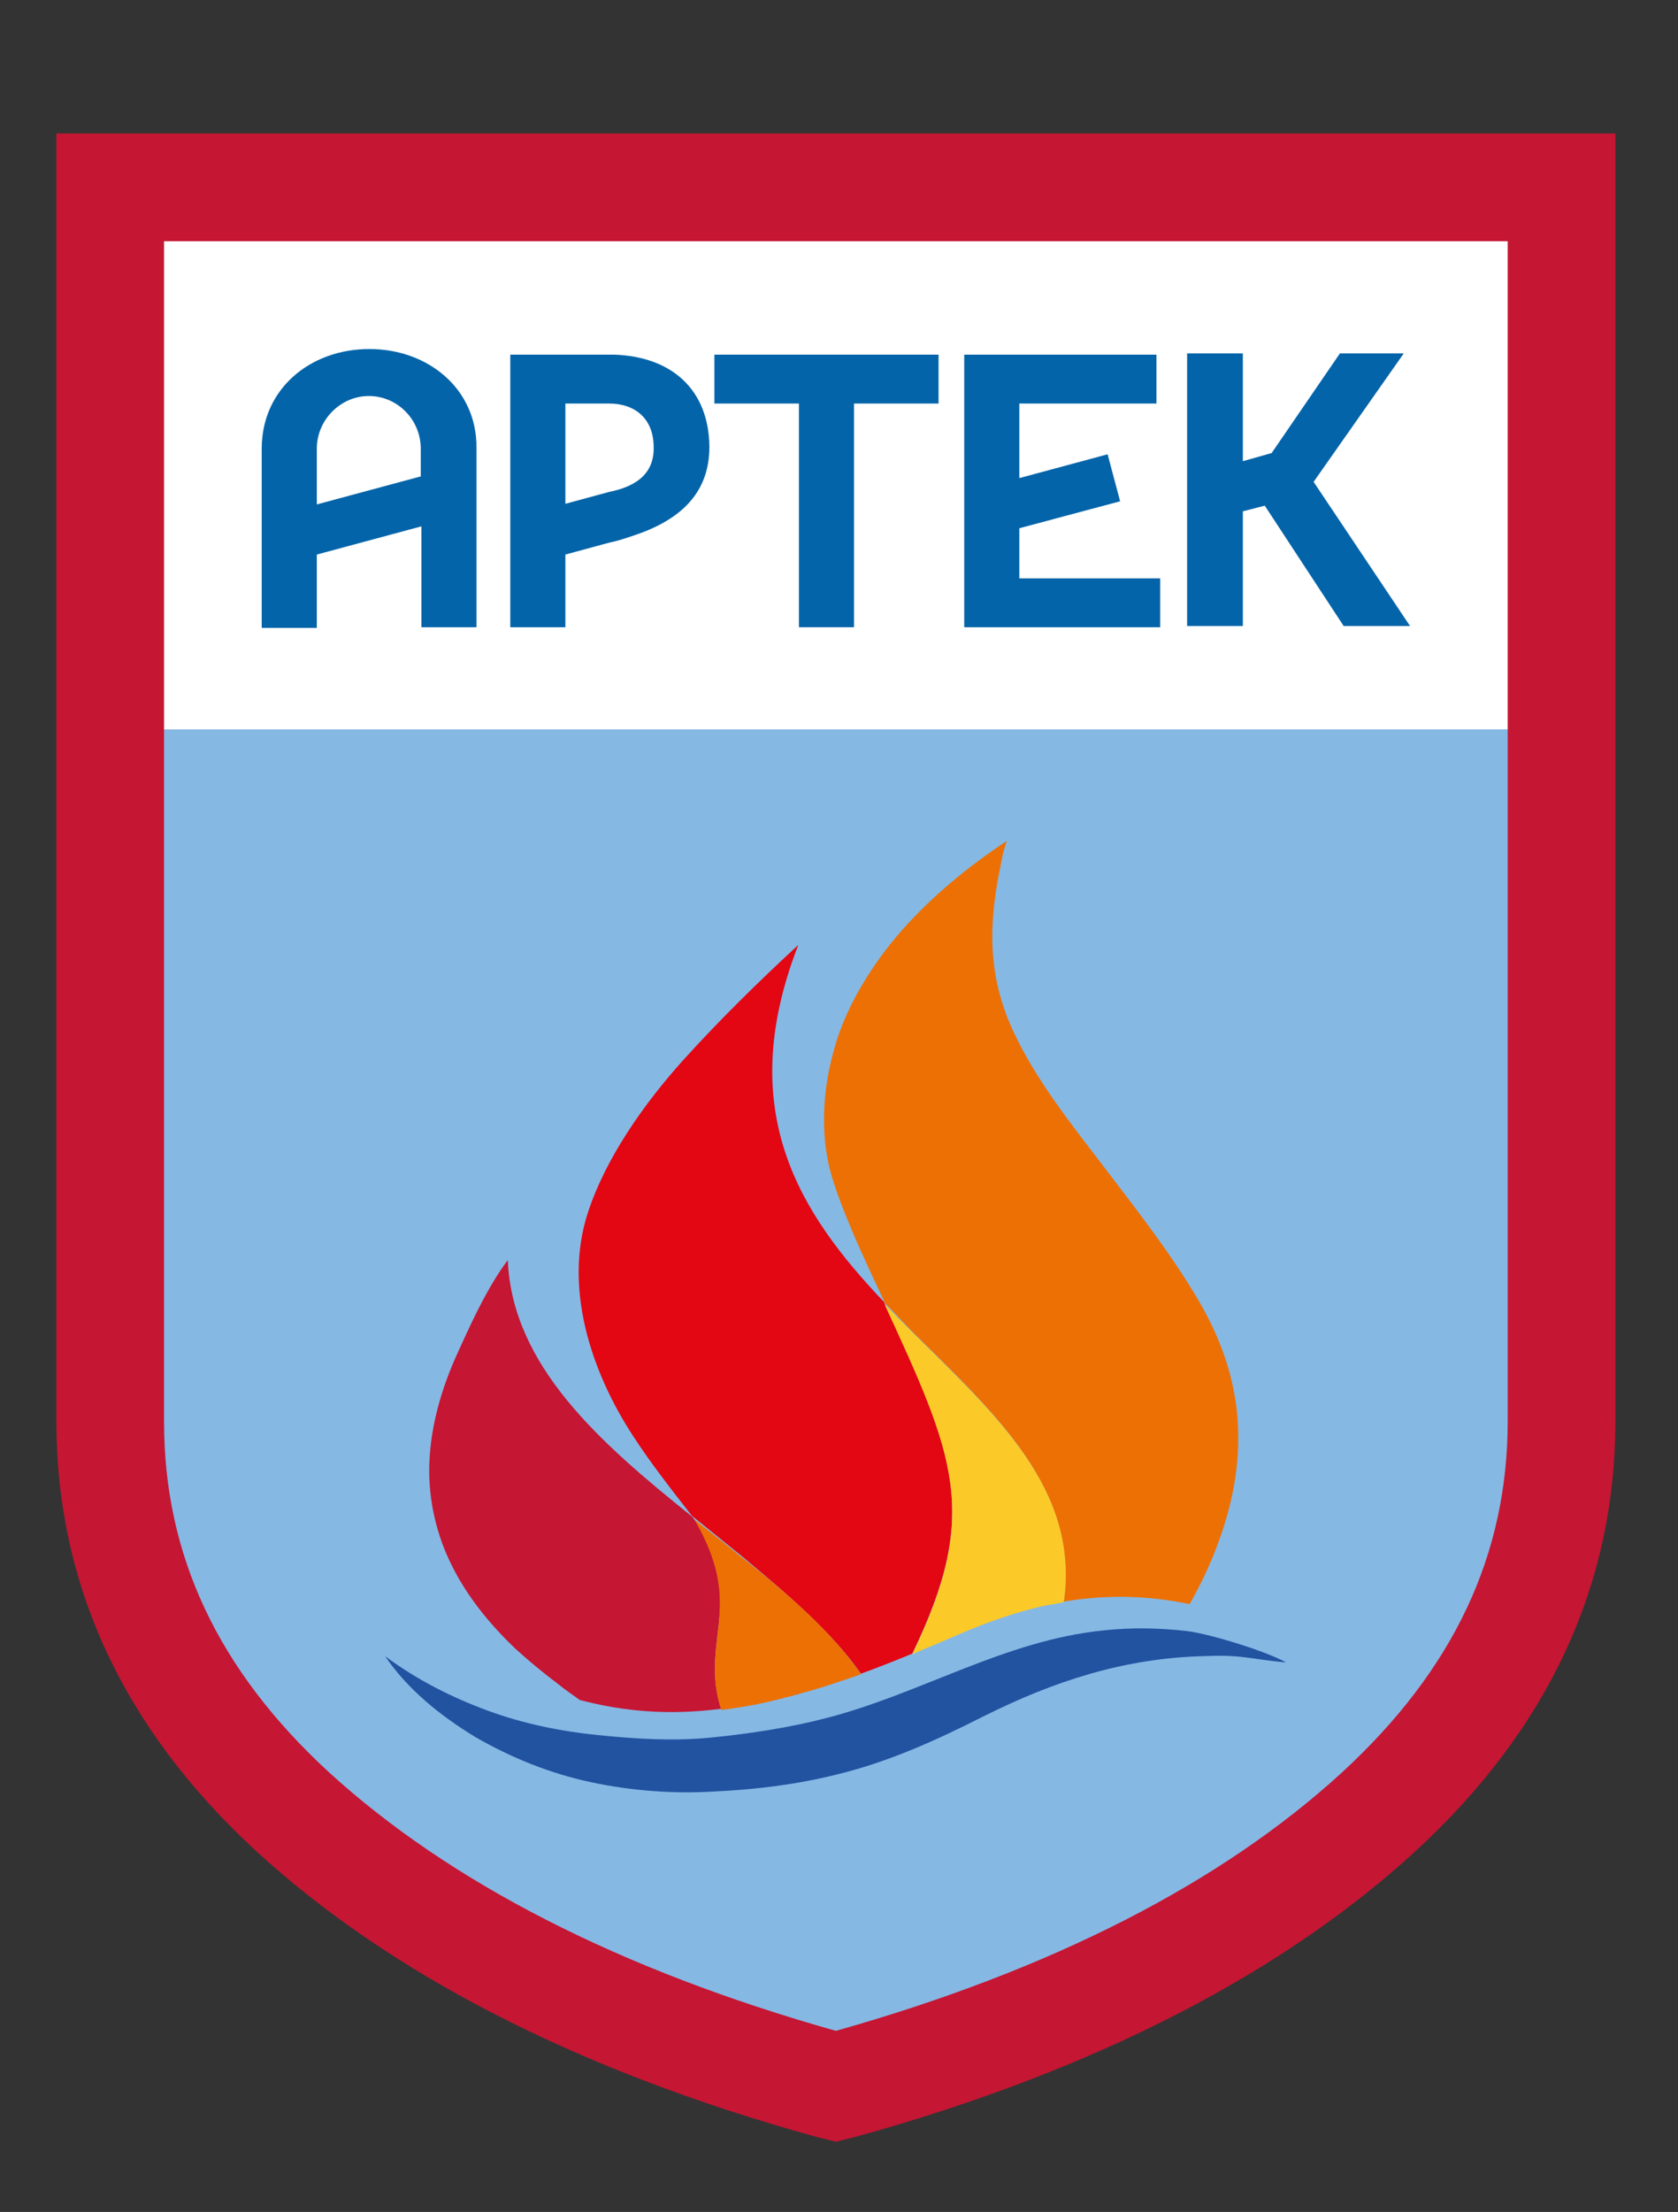
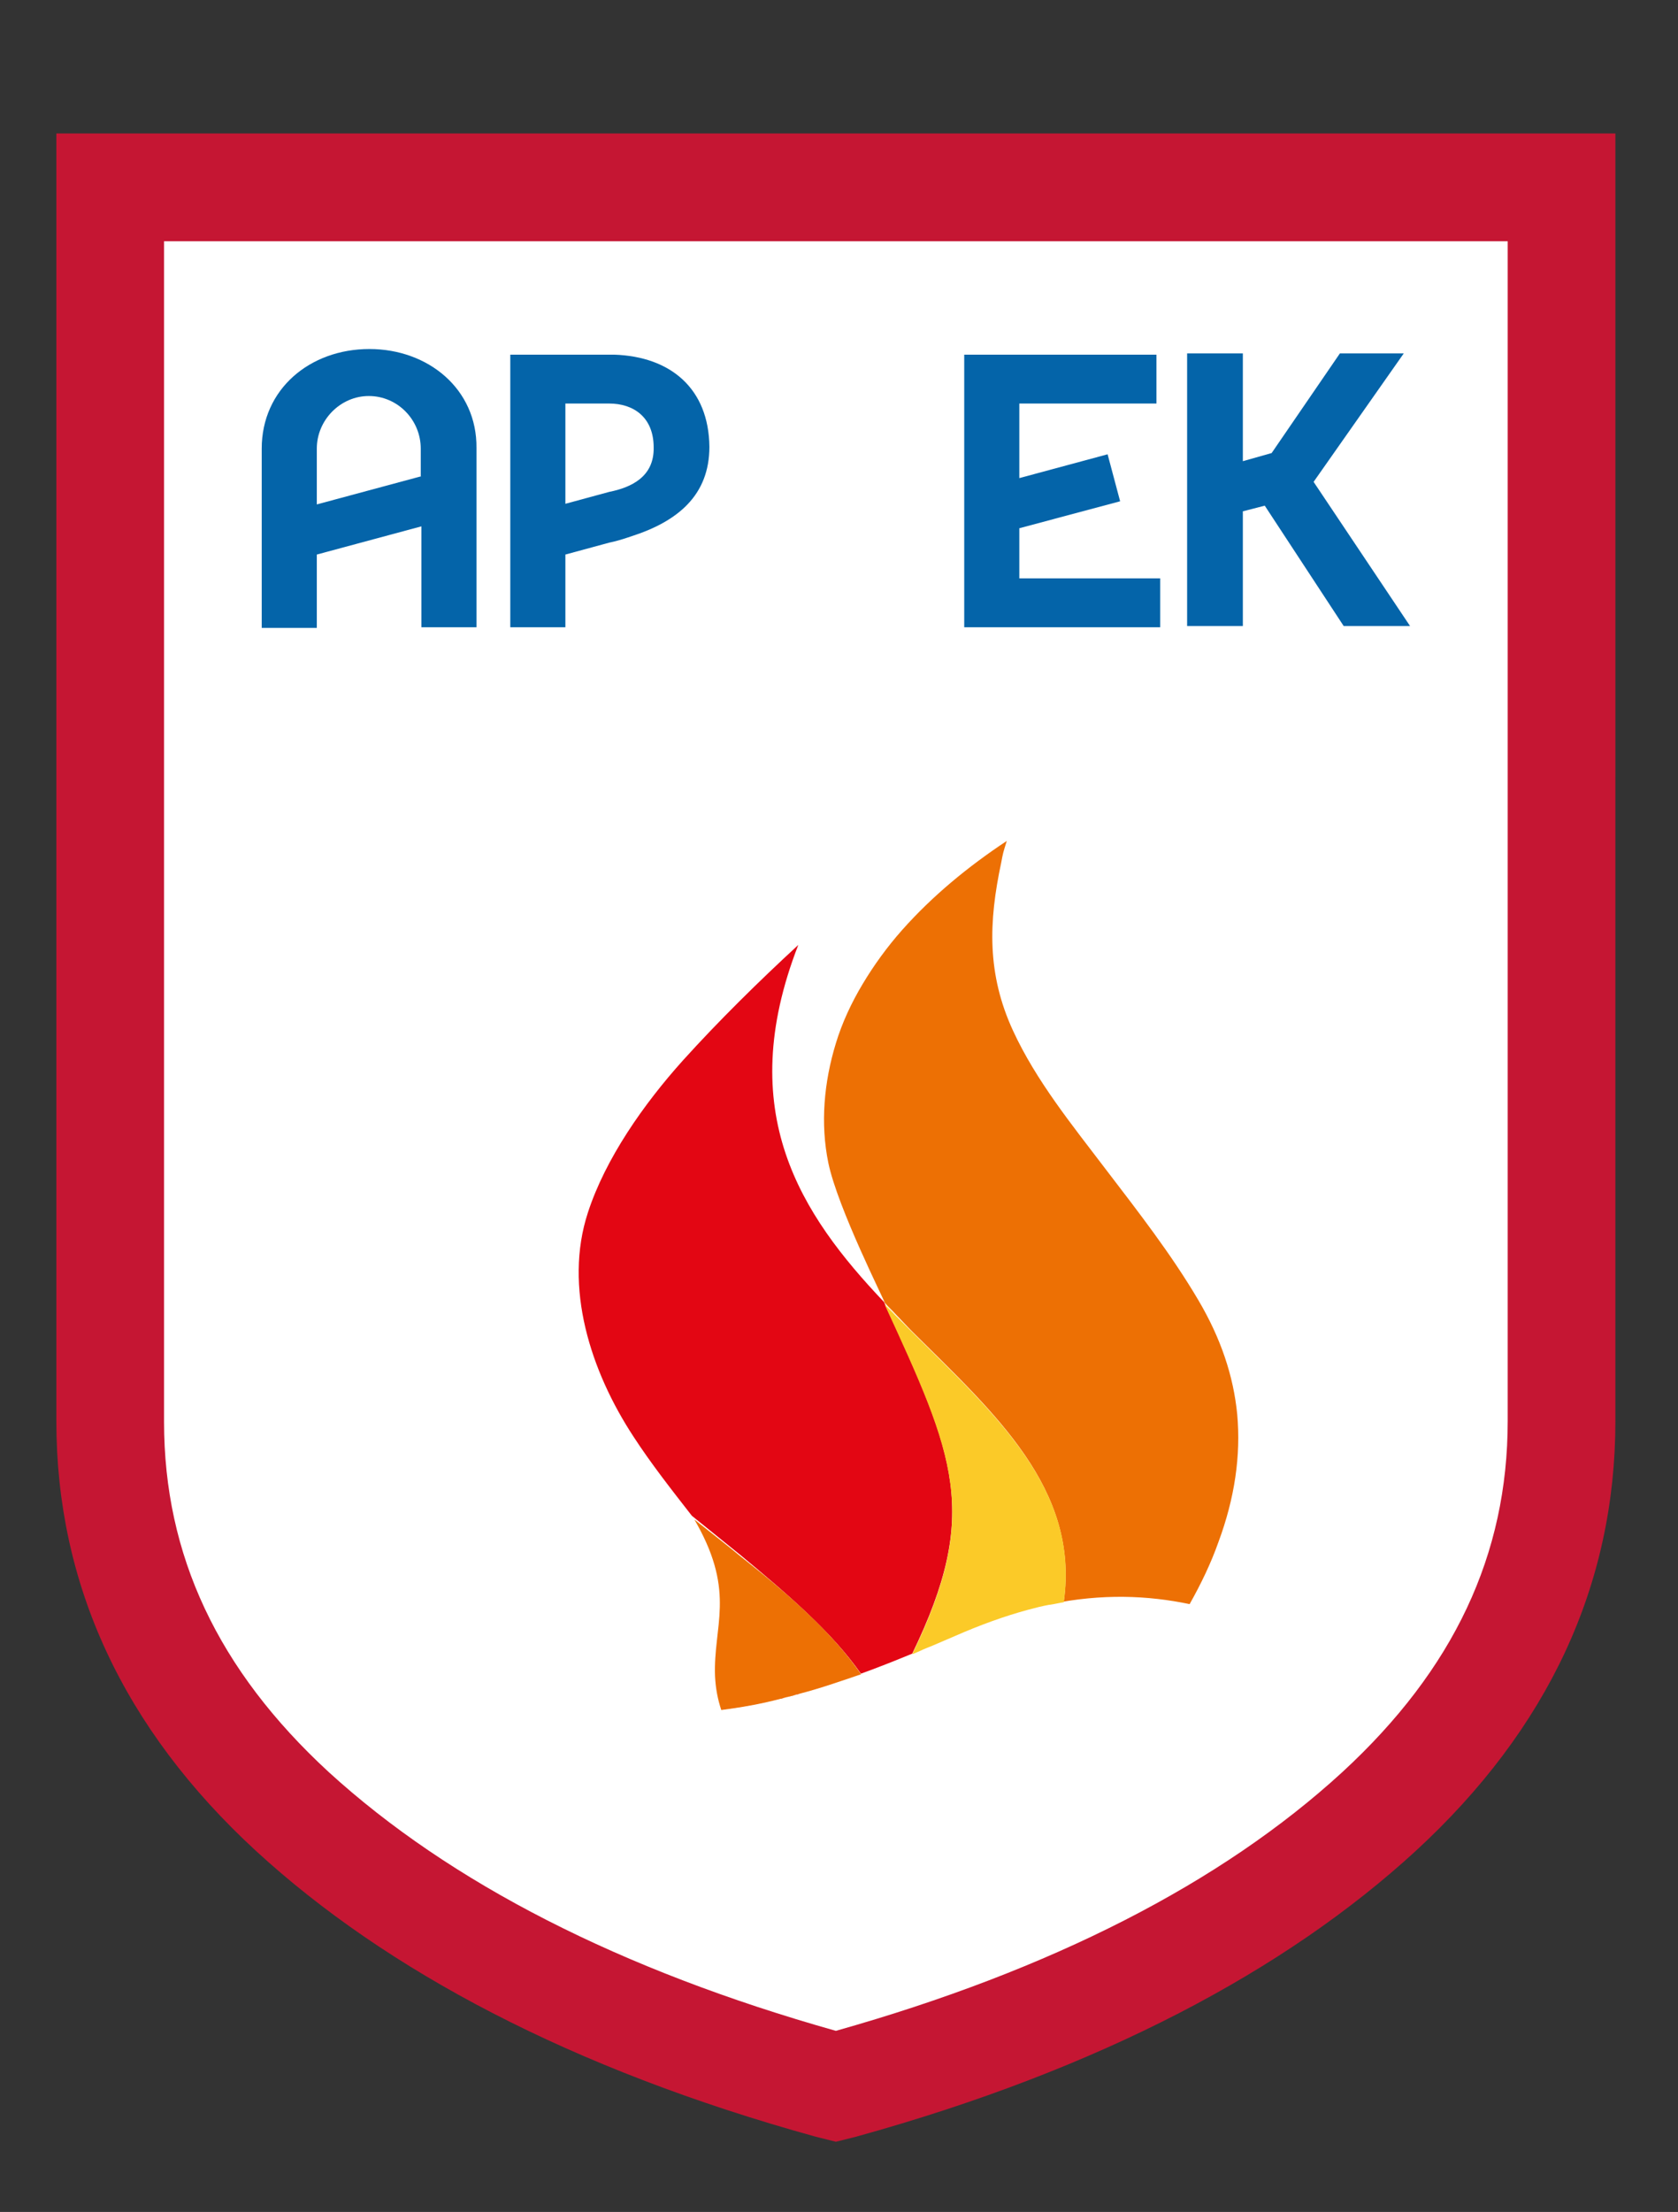
<svg xmlns="http://www.w3.org/2000/svg" id="_x31_" x="0px" y="0px" viewBox="0 0 268 353" xml:space="preserve">
  <rect x="0" y="0" width="268" height="353" fill="#333333" stroke="none" />
  <path fill-rule="evenodd" clip-rule="evenodd" fill="#FFFFFF" d="M17.6,30v196.9c0,23.5,9.8,44.5,29.1,62.3l0,0 c20.6,18.9,49.5,33.6,85.8,43.6l0,0l1,0.3l0.9-0.2c36.4-10.1,65.3-24.8,85.9-43.6l0,0c19.3-17.8,29.1-38.7,29.1-62.3l0,0V30H17.6z" />
-   <path fill-rule="evenodd" clip-rule="evenodd" fill="#86B8E4" d="M249.4,116.4H17.6v110.6c0,23.5,9.8,44.5,29.1,62.3l0,0 c20.6,18.9,49.5,33.6,85.8,43.6l0,0l1,0.3l0.9-0.2c36.4-10.1,65.3-24.8,85.9-43.6l0,0c19.3-17.8,29.1-38.7,29.1-62.3l0,0V116.4z" />
-   <path fill-rule="evenodd" clip-rule="evenodd" fill="#2153A1" d="M189.6,260.3c-4.4-0.5-8.9-0.6-13.4-0.1 c-15.8,1.6-29.1,10.1-44.3,14c-5.7,1.5-12.3,2.5-18.4,3.1c-6.1,0.6-12,0.2-18-0.4c-5.9-0.6-11.9-1.8-17.6-3.9 c-5.7-2.1-11.3-4.9-16.4-8.7c3.6,5.3,8.8,9.5,14.4,12.9c5.7,3.3,11.9,5.8,18.4,7.2c6.5,1.4,13.3,1.9,19.8,1.5 c6.5-0.3,13.1-1.1,19.5-2.7c8.3-2,16-5.5,23.5-9.3c11.2-5.6,22.5-9.3,35.2-9.6c2.2-0.1,4.4-0.1,6.6,0.2c1.1,0.1,3.9,0.6,6.5,0.8 C202.4,263.6,193.5,260.8,189.6,260.3z" />
  <path fill-rule="evenodd" clip-rule="evenodd" fill="#ED7004" d="M145.7,212.5c13.2,13.1,26.7,25.1,24.2,43.1 c-0.7,0.1-1.4,0.3-2.2,0.4c8.3-1.7,15.6-1.4,22.3,0c1.8-3.2,3.4-6.5,4.6-9.9c2.6-7,3.6-13.8,3-20.4c-0.6-6.1-2.6-12.1-6.2-18.2 c-4.3-7.3-9.6-14.1-14.8-20.9c-5.4-7.1-11.1-14.1-14.8-22.1c-4.2-9.1-3.9-17.4-1.9-26.8c0.3-1.6,0.3-1.6,0.9-3.5 c-6.2,4.1-11.9,8.8-16.7,14.2c-2.4,2.7-4.5,5.6-6.3,8.6c-1.8,3-3.3,6.2-4.3,9.5c-1.9,6.2-2.5,12.8-1.2,19.1c1.5,7.2,9,22,9,22.3 c0.6,0.7,1.3,1.3,1.9,2C143.9,210.6,144.7,211.5,145.7,212.5z" />
  <path fill-rule="evenodd" clip-rule="evenodd" fill="#C51633" d="M125.1,271c-0.1,0-0.3,0.1-0.4,0.1C124.8,271,124.9,271,125.1,271z " />
-   <path fill-rule="evenodd" clip-rule="evenodd" fill="#C51633" d="M82.3,263.1c2.2,2,4.5,3.9,6.9,5.7c1.1,0.9,2.3,1.7,3.4,2.5 c6.9,1.8,14,2.5,22.6,1.4c-0.6-1.7-0.9-3.5-1-5.4c-0.3-8,3.4-13.2-2.9-24.3c-0.3-0.3-0.5-0.7-0.8-1c-14.6-11.7-28.7-24-29.4-40.9 c-3.4,4.5-6.2,10.8-8.5,15.9c-2.2,5.1-3.7,10.4-4,15.9c-0.3,5.5,0.8,11.1,3.2,16.2C74.3,254.4,78,259,82.3,263.1z" />
  <path fill-rule="evenodd" clip-rule="evenodd" fill="#C51633" d="M127.7,270.3L127.7,270.3c-0.2,0.1-0.4,0.1-0.7,0.2 C127.3,270.4,127.5,270.3,127.7,270.3z" />
  <path fill-rule="evenodd" clip-rule="evenodd" fill="#E30613" d="M137.5,267.1C137.5,267.1,137.5,267.2,137.5,267.1L137.5,267.1 c2.5-0.9,5.3-2,8.2-3.2c10.9-22.5,6.8-31.5-4.5-56.1c-13.3-14-24.1-30.3-13.7-57c-6.4,5.9-12.7,12.1-18.4,18.4 c-6.3,7-12.4,15.7-15.2,24.3c-3.9,11.9,0.4,25.3,7.3,35.8c2.8,4.3,6.1,8.5,9.3,12.6c2.6,2.1,5.2,4.2,7.8,6.3 C125.9,254.5,132.9,260.5,137.5,267.1z" />
  <path fill-rule="evenodd" clip-rule="evenodd" fill="#FBCA28" d="M145.7,264c0.4-0.2,0.9-0.4,1.4-0.6 C146.6,263.6,146.2,263.8,145.7,264L145.7,264z" />
  <path fill-rule="evenodd" clip-rule="evenodd" fill="#FBCA28" d="M143.1,209.9c-0.6-0.7-1.3-1.3-1.9-2c0,0.1,0.1,0.1,0.1,0.1 C141.5,208.3,142.2,209,143.1,209.9z" />
  <path fill-rule="evenodd" clip-rule="evenodd" fill="#FBCA28" d="M145.7,264c0.5-0.2,0.9-0.4,1.4-0.6c0.6-0.3,1.2-0.5,1.9-0.8 c1.2-0.5,2.3-1,3.5-1.5c4.1-1.8,8-3.2,11.7-4.2c1.1-0.3,2.3-0.6,3.4-0.8c0,0,0.1,0,0.1,0c0.7-0.1,1.5-0.3,2.2-0.4 c2.6-18-11-30-24.2-43.1c-0.9-0.9-1.7-1.7-2.6-2.6c-0.9-0.9-1.6-1.6-1.8-1.8c0-0.1-0.1-0.1-0.1-0.2 C152.5,232.5,156.6,241.5,145.7,264z" />
  <path fill-rule="evenodd" clip-rule="evenodd" fill="#ED7004" d="M115.2,272.8c3-0.4,6.1-1,9.5-1.8 C121.3,271.9,118.2,272.5,115.2,272.8C115.2,272.8,115.2,272.8,115.2,272.8z" />
  <path fill-rule="evenodd" clip-rule="evenodd" fill="#ED7004" d="M127,270.5c-0.7,0.2-1.3,0.3-1.9,0.5 C125.7,270.8,126.4,270.6,127,270.5z" />
  <path fill-rule="evenodd" clip-rule="evenodd" fill="#ED7004" d="M118.3,248.4c-2.4-2-4.9-3.9-7.4-5.9c0.1,0.2,0.3,0.5,0.4,0.7 c6.2,11.1,2.6,16.3,2.9,24.3c0.1,1.9,0.4,3.6,1,5.4c3-0.4,6.1-0.9,9.5-1.8c0.1,0,0.3-0.1,0.4-0.1c0.6-0.2,1.3-0.3,1.9-0.5 c0.2-0.1,0.4-0.1,0.7-0.2c3.1-0.8,6.3-1.9,9.8-3.1C132.9,260.5,125.9,254.4,118.3,248.4z" />
  <path fill-rule="evenodd" clip-rule="evenodd" fill="#ED7004" d="M118.3,248.4c7.5,6.1,14.5,12.2,19.1,18.8c0,0,0.1,0,0.1,0 C132.9,260.5,125.9,254.5,118.3,248.4z" />
  <polygon fill-rule="evenodd" clip-rule="evenodd" fill="#0464A9" points="162.8,84.3 178.9,80 176.9,72.5 162.8,76.3 162.8,64.4 184.7,64.4 184.7,56.6 162.8,56.6 154,56.6 154,64.4 154,92.3 154,100.1 162.8,100.1 185.3,100.1 185.3,92.3 162.8,92.3 " />
-   <polygon fill-rule="evenodd" clip-rule="evenodd" fill="#0464A9" points="127.6,56.6 114.1,56.6 114.1,64.4 127.6,64.4 127.6,100.1 136.4,100.1 136.4,64.4 149.9,64.4 149.9,56.6 136.4,56.6 " />
  <polygon fill-rule="evenodd" clip-rule="evenodd" fill="#0464A9" points="224.2,56.4 214,56.4 203.1,72.3 198.5,73.6 198.5,56.4 189.6,56.4 189.6,99.9 198.5,99.9 198.5,81.6 202,80.7 214.6,99.9 225.2,99.9 209.8,76.9 " />
  <path fill-rule="evenodd" clip-rule="evenodd" fill="#0464A9" d="M97.3,78.5L97.3,78.5l-7,1.9V64.4h7c3.9,0,7.1,2.2,7.1,7 C104.5,76.1,100.8,77.8,97.3,78.5L97.3,78.5z M98.1,56.6L98.1,56.6l-7.8,0h-8.8v7.8v35.7h8.8V88.5l7-1.9c1-0.2,2-0.5,2.9-0.8 l0.6-0.2l0,0c7.5-2.4,12.5-6.6,12.5-14.3C113.2,62,107.1,56.9,98.1,56.6z" />
  <path fill-rule="evenodd" clip-rule="evenodd" fill="#0464A9" d="M67.3,76l-16.7,4.5v-8.9c0-4.6,3.8-8.4,8.3-8.4 c4.6,0,8.3,3.8,8.3,8.4V76L67.3,76z M59,55.7c-9.5,0-17.2,6.4-17.2,15.9v28.6h8.8V88.5L67.3,84v16.1h8.8V71.5 C76.2,62.1,68.4,55.7,59,55.7z" />
  <path fill-rule="evenodd" clip-rule="evenodd" fill="#C51633" d="M240.8,226.8c0,21.3-8.6,39.6-26.4,56 c-19.3,17.7-46.5,31.6-80.9,41.3c-34.4-9.7-61.6-23.6-81-41.3c-17.7-16.3-26.3-34.6-26.3-55.9V38.5h214.6V226.8L240.8,226.8z M9,21.3v205.5c0,26.1,10.7,49.1,31.9,68.6c20.7,19,50.3,34.8,89.4,45.6l3.2,0.8l3.2-0.8c39.1-10.8,68.7-26.6,89.4-45.6 c21.2-19.5,31.9-42.5,31.9-68.6V21.3H9z" />
</svg>